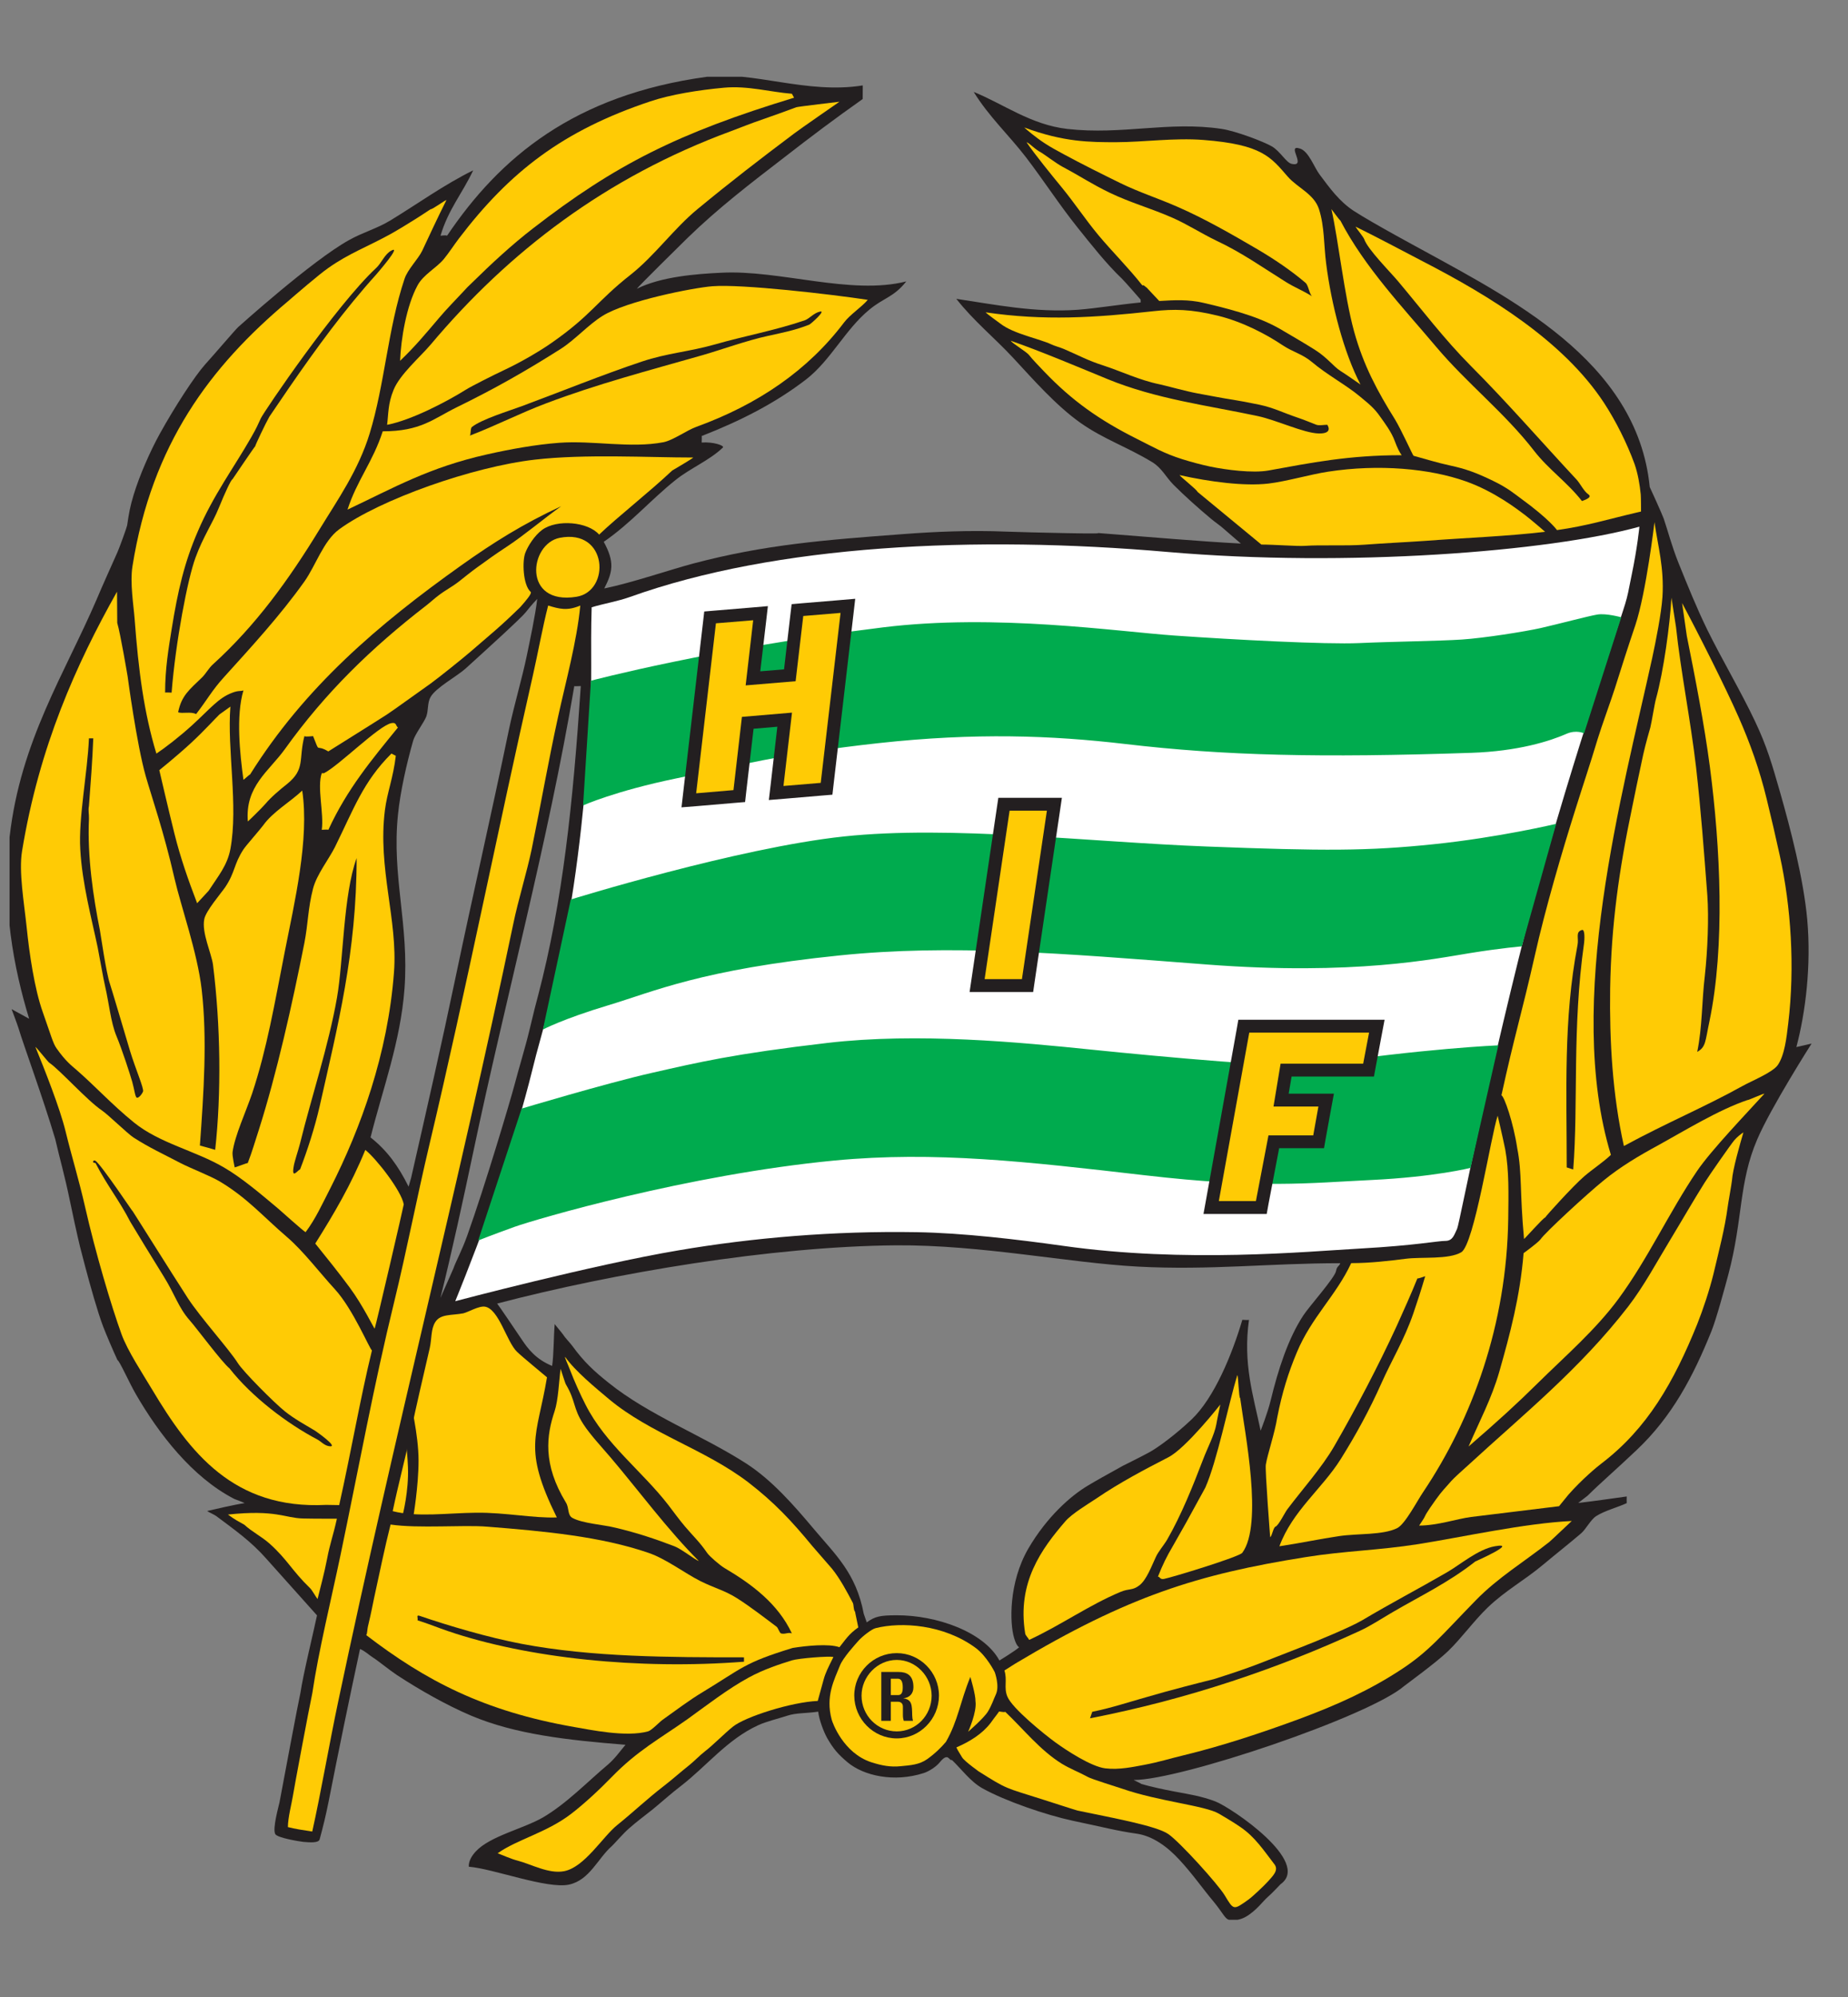
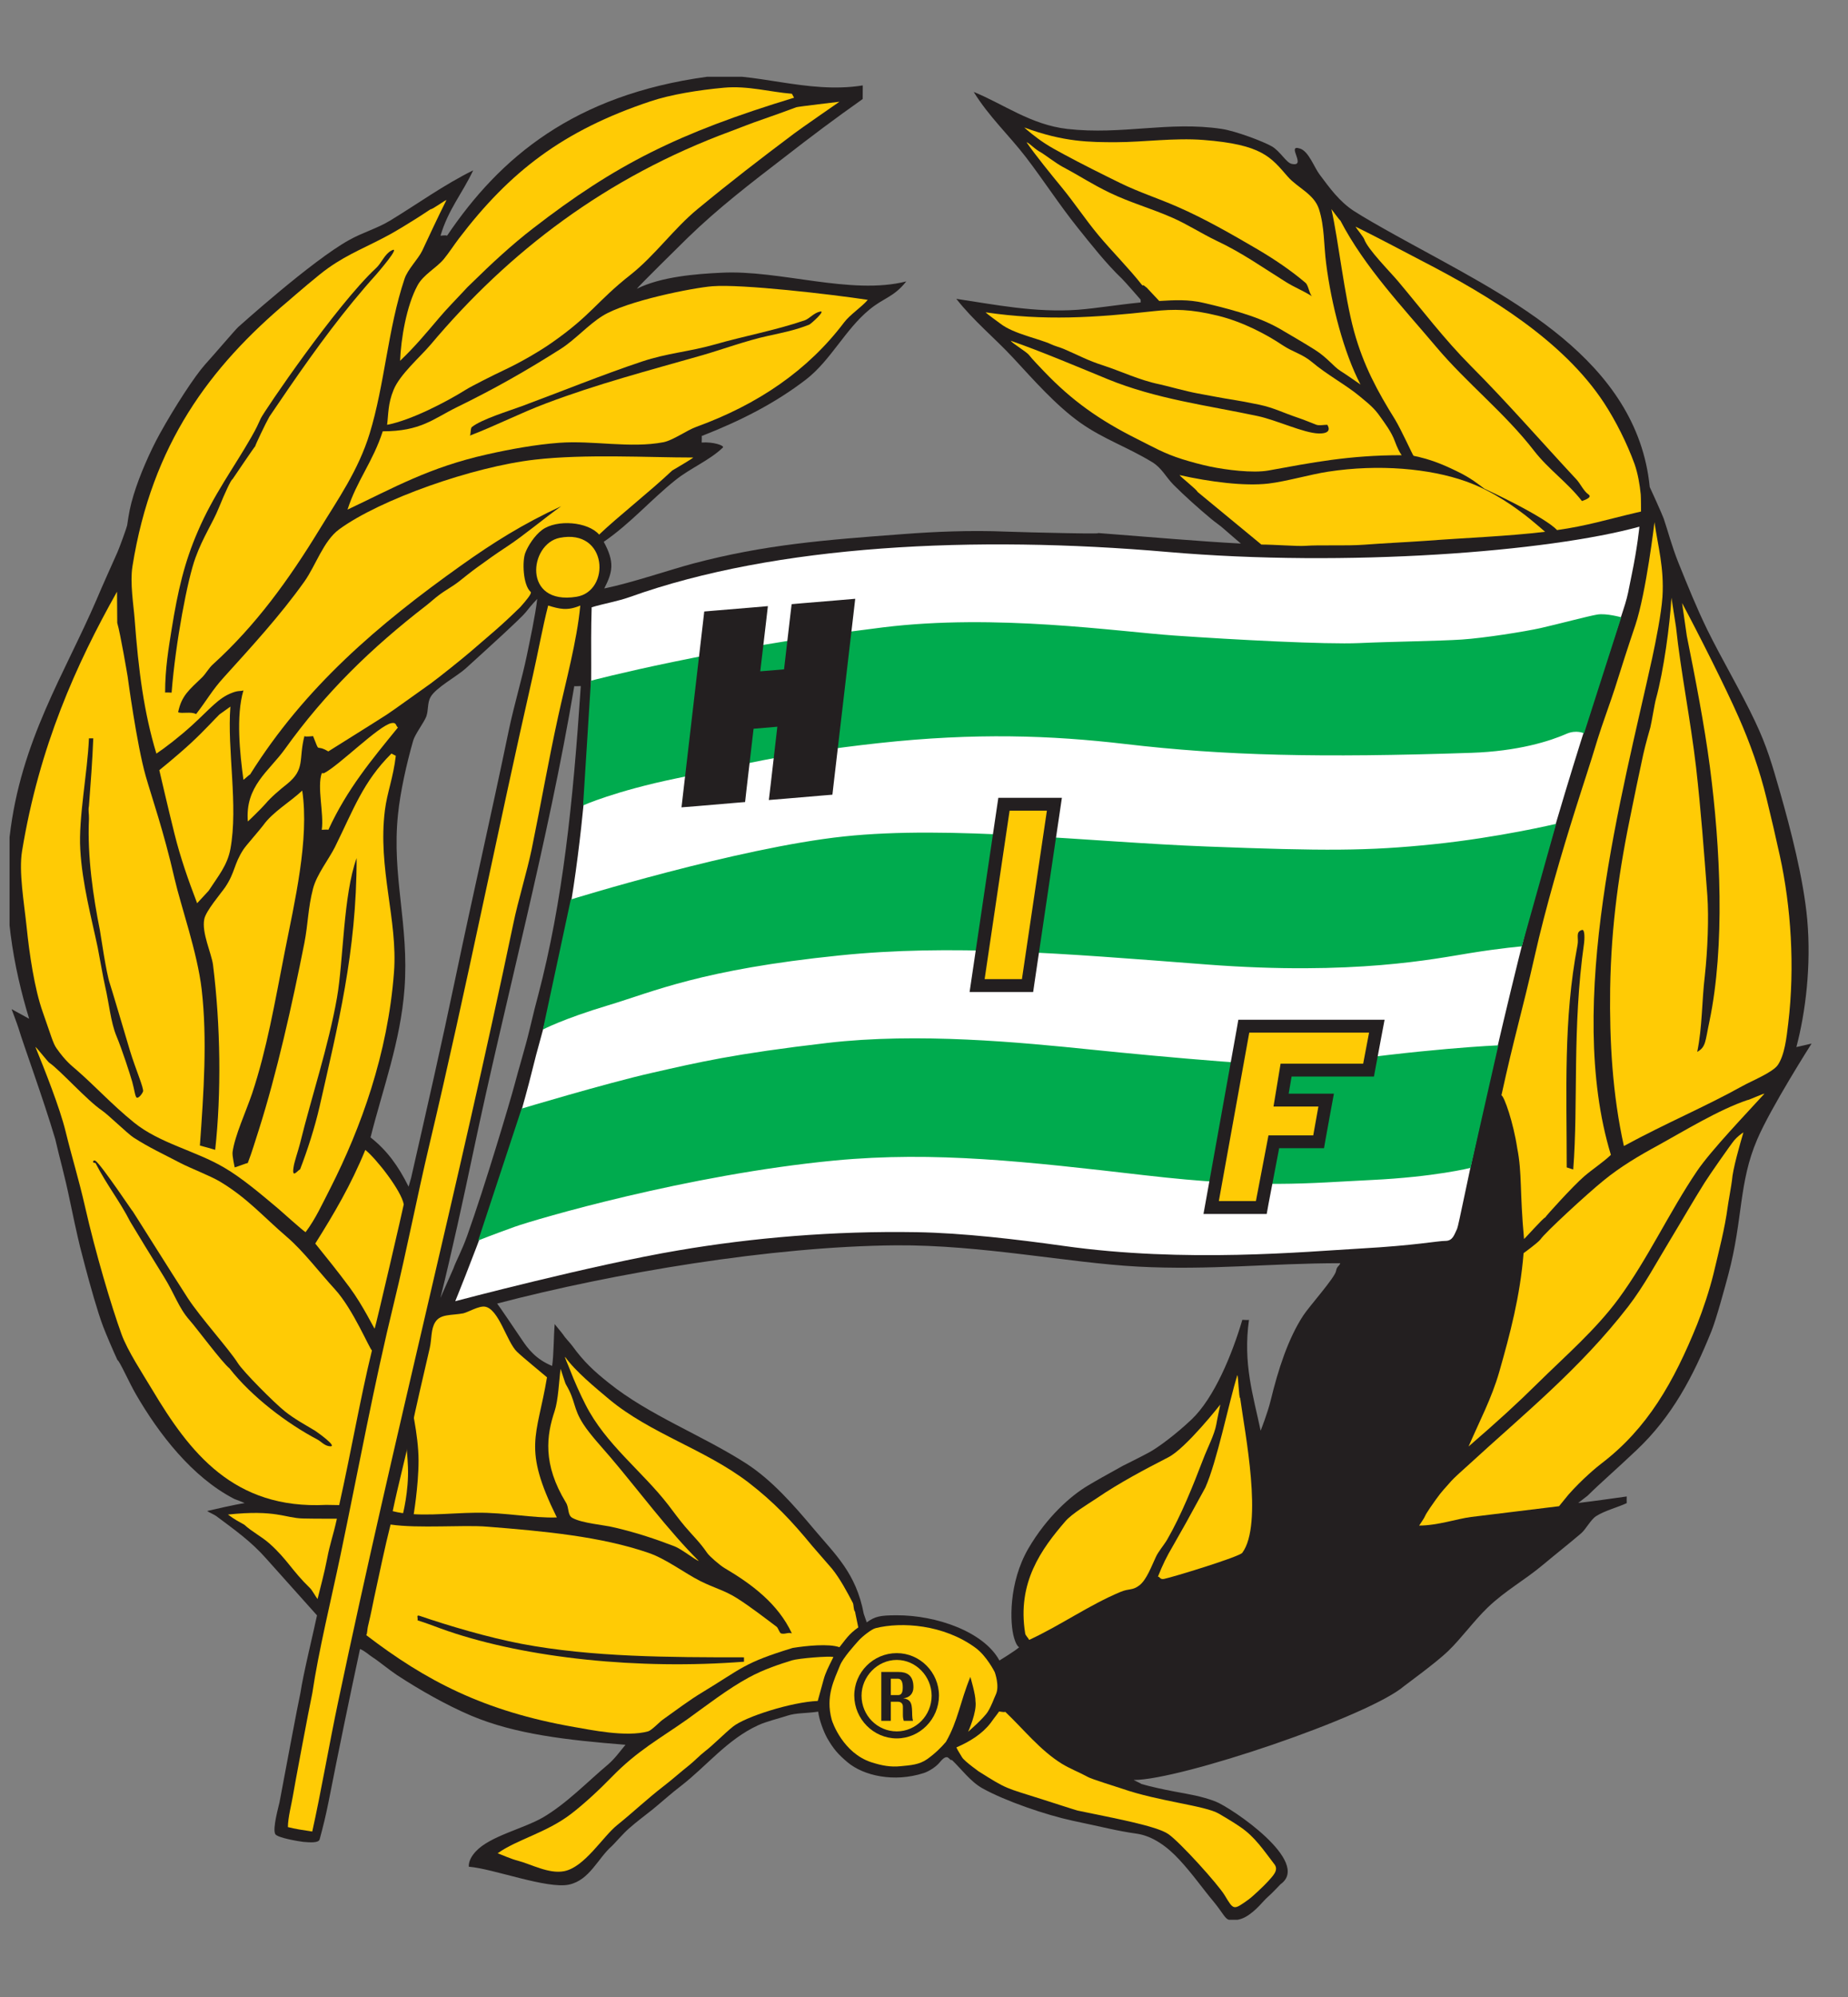
<svg xmlns="http://www.w3.org/2000/svg" xmlns:xlink="http://www.w3.org/1999/xlink" version="1.1" id="Layer_1" x="0px" y="0px" width="500px" height="540px" viewBox="0 0 500 540" enable-background="new 0 0 500 540" xml:space="preserve">
  <rect x="0" y="0" width="500" height="540" fill="#808080" stroke="none" />
  <g>
    <defs>
      <rect id="SVGID_1_" x="2.585" y="20.756" width="494.813" height="498.361" />
    </defs>
    <clipPath id="SVGID_2_">
      <use xlink:href="#SVGID_1_" overflow="visible" />
    </clipPath>
    <path clip-path="url(#SVGID_2_)" fill="#231F20" d="M275.736,445.437c-0.3-0.22-0.799-0.62-1.379-2.599   c-1.139-3.816-1.539-14.787,3.896-24.141c4.996-8.533,11.432-14.208,16.027-16.945c4.617-2.778,11.951-6.635,8.913-5.096   c-3.077,1.538,5.155-2.519,7.634-3.877c2.479-1.32,7.395-4.996,11.551-8.934c6.155-5.815,11.031-17.726,13.749-26.959   c0.2,0,1.679,0.121,1.798,0c-1.639,11.871,1.1,20.244,3.158,29.977c0,0,1.838-4.616,2.718-8.193   c2.019-8.334,4.716-16.707,8.833-22.981c1.559-2.398,8.553-10.212,8.854-12.011c0.219-1.339,0.879-1.259,1.139-2.098   c-19.165,0-35.313,1.958-54.756,0.919c-18.746-0.999-42.316-5.915-65.418-5.755c-33.703,0.279-76.369,7.473-107.944,15.746   c0.27,0.28,5.815,8.434,6.735,9.833c1.529,2.278,3.677,5.216,8.143,7.034c0.45-3.037,0.41-7.914,0.689-11.311   c0.09,0.16,1.989,2.397,2.358,2.938c0.509,0.839,1.858,2.178,2.458,3.018c3.087,4.236,5.805,6.754,9.822,9.951   c10.961,8.793,25.09,14.029,37.18,21.783c6.974,4.496,12.93,11.331,18.255,17.666c5.805,6.914,11.48,11.95,13.549,22.981   l0.81,2.317c2.278-1.639,3.607-1.898,8.003-1.918c10.852-0.06,23.701,4.477,27.897,12.23   C270.41,449.014,274.777,446.336,275.736,445.437 M155.383,185.515c-7.145,42.416-18.605,84.472-27.338,126.009   c-2.728,12.949-5.795,27.039-8.883,39.449l3.517-7.975c0.62-1.838,2.208-4.615,3.727-8.853   c4.886-13.669,11.661-36.511,12.81-40.827c1.129-4.326,2.968-10.302,4.027-14.758c1.069-4.486,1.929-7.904,2.358-9.413   c6.674-25.399,9.432-52.018,11.541-83.633C156.961,185.515,155.383,185.614,155.383,185.515 M142.243,165.561   c-1.169,1.509-10.881,10.332-16.307,15.248c-2.358,2.108-8.003,5.136-9.432,7.654c-0.919,1.588-0.54,3.557-1.169,5.295   c-0.659,1.659-3.067,4.826-3.537,6.485c-1.789,6.225-3.507,13.919-4.117,20.014c-1.738,16.657,3.048,29.816,1.759,47.112   c-1.079,14.379-5.975,27.328-9.183,40.197c4.457,3.518,7.484,7.674,10.292,13.31l0.689-2.397   c4.566-20.045,8.083-35.441,11.991-54.057c4.586-21.942,9.682-44.015,14.468-67.126c1.419-6.725,3.547-13.789,4.836-20.014   c0.729-3.537,2.388-11.251,2.818-15.328C145.351,161.954,143.782,163.572,142.243,165.561 M342.963,513.002   c-1.219,1.039-3.059,3.678-5.916,5.316c-1.678,0.959-3.438,1.039-4.536,0.799c-1.079-0.239-1.679-1.918-4.296-5.076   c-2.619-3.098-5.676-7.474-9.153-11.19c-3.098-3.357-7.095-6.415-11.63-7.034c-5.156-0.72-8.793-1.719-17.188-3.478   c-7.273-1.559-18.324-5.355-24.439-8.772c-3.218-1.799-5.666-5.176-8.244-7.654c-0.839,0.279-0.949-2.238-3.277,0.6   c-0.898,1.139-2.828,2.438-4.376,2.938c-8.003,2.578-16.257,0.739-20.613-2.938c-2.538-2.139-3.807-3.598-5.486-6.516   c-0.979-1.738-2.228-5.115-2.428-7.153c-3.547,0.499-5.936,0.3-8.333,1.079c-2.458,0.799-5.785,1.599-7.894,2.578   c-8.354,3.816-13.959,11.051-20.913,16.426c-2.498,1.899-5.186,4.317-7.594,6.295c-2.208,1.76-4.336,3.318-6.465,5.197   c-1.599,1.398-4.077,4.275-4.626,4.756c-3.827,3.357-6.016,9.213-11.601,10.432c-5.955,1.259-20.494-4.316-27.118-4.836   c-0.1-1.6,0.959-3.139,1.878-4.117c3.787-4.137,12.9-6.155,18.156-9.193c6.425-3.756,12.01-9.611,17.656-14.348   c1.809-1.559,3.177-3.478,4.706-5.316c-15.937-1.278-29.816-2.838-41.807-7.893c-6.725-2.858-13.999-7.016-20.014-10.951   c-2.148-1.42-5.076-3.857-6.485-4.736c-1.189-0.76-2.088-1.719-3.517-2.318c-2.948,13.668-5.775,27.397-8.493,41.207   c-0.799,3.996-1.519,6.895-2.438,10.271c-0.26,0.999-2.558,0.84-4.396,0.68c-1.049-0.12-7.064-1.08-7.614-2.119   c-0.799-1.479,0.959-7.594,1.149-8.553c0.919-4.916,5.056-26.979,5.665-29.616c0.72-4.937,3.627-16.827,4.487-20.964   c0,0-12.49-13.969-13.699-15.307c-4.087-4.656-8.503-7.754-13.539-11.531c-0.39-0.32-2.168-1.119-2.498-1.379   c1.209-0.3,7.754-1.799,10.132-2.139c0-0.119-3.008-1.179-2.908-1.199c-11.281-5.854-20.284-17.506-26.499-28.257   c-1.769-3.038-4.566-9.313-4.956-9.173c-1.129-2.418-3.068-6.954-3.887-9.092c-3.007-7.875-7.963-28.518-6.145-21.104   c0,0-1.039-4.156-2.758-12.45s-2.738-11.331-4.047-17.087c-3.317-11.19-8.623-25.559-9.992-30.166   c-0.39-1.219-1.839-5.045-1.839-5.045s4.197,2.287,4.747,2.598c-4.157-13.649-7.434-30.636-5.276-49.241   c2.958-25.889,14.918-44.095,23.551-64.168c1.818-4.297,3.147-7.185,5.646-12.81c0.529-1.189,2.518-6.674,2.598-7.204   c0.47-3.217,0.799-5.116,1.759-8.253c1.539-5.096,4.446-11.761,7.064-16.487c4.087-7.394,9.533-15.697,12.19-18.665   c2.668-2.948,8.124-9.353,9.013-10.192c0,0.02,19.924-17.965,30.036-23.551c3.847-2.148,7.444-3.047,11.171-5.306   c7.244-4.396,14.429-9.612,22.392-13.539c-3.007,6.365-6.674,10.452-8.843,17.676c0.33,0,1.409-0.2,1.778,0   c14.249-21.123,34.343-38.06,70.314-42.976c12.18-1.659,26.988,4.786,42.156,2.338l-0.02,3.677   c-7.734,5.466-13.789,10.012-21.183,15.757c-9.063,6.965-17.846,13.689-26.149,21.753c-2.168,2.108-13.409,13.199-13.769,13.799   c6.525-3.277,16.057-4.017,22.832-4.336c15.837-0.839,35.072,6.155,50.06,2.348c-3.397,4.296-6.065,4.376-10.012,7.654   c-6.485,5.326-10.432,13.689-17.086,18.845c-8.354,6.425-17.676,11.171-28.257,15.308c0.08,0.02,0,1.679,0,1.759   c3.067-0.24,6.275,0.819,5.725,1.369c-3.617,3.467-8.883,5.615-12.79,8.763c-6.755,5.386-12.13,11.701-19.435,16.717   c2.988,5.445,2.448,8.144,0.14,12.61c7.534-1.539,17.786-5.076,24.121-6.754c19.285-5.096,35.242-6.345,56.994-7.964   c8.274-0.629,18.026-1.059,27.698-0.649c5.156,0.2,31.035,0.819,23.562,0.28c15.947,1.229,28.356,2.338,39.868,2.948   c-1.239-1.079-2.998-2.538-4.437-3.827c-1.159-1.059-2.438-1.858-3.638-2.877c-3.438-2.868-7.254-6.285-10.191-9.233   c-2.059-2.108-3.138-4.506-5.715-6.075c-6.875-4.177-13.15-6.205-19.465-10.661c-6.654-4.727-12.73-11.691-18.226-17.606   c-5.086-5.456-10.671-9.962-15.317-15.897c10.211,1.519,21.313,3.807,32.983,2.948c4.956-0.39,10.791-1.369,16.906-1.969   l-0.021-0.749c0,0-4.137-4.776-5.075-5.696c-4.237-4.026-8.333-9.262-11.971-13.789c-5.056-6.325-9.073-12.61-13.969-19.015   c-4.696-6.095-9.972-10.921-14.148-17.676c8.013,3.228,15.447,8.883,25.319,10.002c14.809,1.699,27.438-2.168,41.807,0   c3.758,0.56,11.352,3.438,13.549,4.727c2.199,1.269,3.877,4.366,5.297,4.706c4.396,1.009-1.659-5.476,2.357-4.107   c2.338,0.78,3.797,5.096,5.296,7.055c2.758,3.687,5.315,7.244,9.232,9.802c4.956,3.237,18.546,10.542,19.024,10.811   c25.561,14.019,59.873,31.555,61.252,67.116c-0.58-0.41,0.199,3.257,0.199,3.257l-0.18,10.292c0.04-0.779-1.119-17.256-0.4-17.166   c0.28,0.549,3.617,7.914,3.938,8.883c1.1,3.227,2.178,7.444,3.996,11.97c2.519,6.235,4.857,12.05,7.795,18.085   c3.896,7.924,9.133,16.737,12.909,24.74c3.257,6.854,4.616,11.661,6.874,19.524c2.698,9.473,6.256,23.042,7.255,34.073   c1.118,12.52-0.46,25.149-2.938,34.503c1.34-0.291,4.117-0.949,4.117-0.949s-11.031,17.295-14.708,25.908   c-5.056,11.751-3.817,21.504-7.813,36.531c-1.039,3.877-3.238,11.99-4.557,15.287c-4.916,12.211-10.631,23.122-20.304,32.234   c-5.516,5.236-9.813,8.914-13.189,12.271l-2.578,1.999c5.017-0.6,8.173-1.08,13.13-1.76c0,0.08-0.04,1.76,0,1.799   c-2.358,1.119-5.916,1.999-8.273,3.518c-1.499,0.959-2.758,3.557-4.117,4.696c-3.396,2.897-6.674,5.456-10.012,8.253   c-5.336,4.497-10.292,7.035-15.287,11.831c-3.697,3.577-7.135,8.353-10.633,11.71c-3.177,3.078-11.391,9.033-11.869,9.434   c-9.673,8.313-60.792,25.499-73.223,25.419c0.08,0.08,2.079,0.96,2.079,1.079c2.798,0.799,5.815,1.439,8.833,2.019   c3.996,0.739,7.554,1.299,11.191,2.698c4.336,1.678,26.099,16.387,17.665,22.382C346.479,509.485,344.201,511.924,342.963,513.002" />
    <path clip-path="url(#SVGID_2_)" fill="#FFCB05" d="M151.676,370.137c-0.45,3.397-0.61,8.413-1.629,11.49   c-2.148,6.436-3.317,14.209,3.087,24.701c0.919,1.519,0.35,3.357,1.759,4.137c2.778,1.498,8.283,1.799,11.701,2.658   c5.915,1.418,10.642,2.997,15.867,4.995c1.878,0.7,5.706,3.757,6.625,3.997c-8.223-8.153-16.676-19.545-23.821-27.938   c-2.128-2.498-5.625-6.275-7.404-9.033c-2.888-4.436-2.029-6.195-4.747-10.791C152.885,373.994,151.786,370.377,151.676,370.137" />
    <path clip-path="url(#SVGID_2_)" fill="#FFCB05" d="M344.881,504.209c-3.058-3.977-5.315-7.453-9.192-10.111   c-1.079-0.74-2.198-1.499-5.915-3.678c-3.758-2.197-16.168-3.277-26.18-6.754c-1.039-0.359-8.313-2.598-9.252-3.158   c-2.379-1.299-4.736-2.178-7.074-3.597c-5.916-3.677-10.352-9.353-15.309-14.049c-0.22,0.3-1.408-0.18-1.758,0   c0.279-0.12-1.229,1.659-2.129,2.978c-2.298,3.018-5.646,5.076-9.313,6.675c0.51,1.079,0.959,1.639,1.52,2.638   c0.689,1.239,5.645,4.576,4.126,3.598c8.433,5.315,7.214,4.477,17.806,7.873c0.52,0.16,8.793,2.838,9.313,2.958   c9.832,2.059,21.443,4.157,24.601,6.375c3.177,2.218,13.329,13.449,15.208,16.507c2.478,4.097,2.357,4.117,6.475,1.18   c1.199-0.88,4.117-3.638,5.355-4.996C344.381,507.247,345.98,505.768,344.881,504.209" />
    <path clip-path="url(#SVGID_2_)" fill="#FFCB05" d="M105.912,195.537c-3.397,0.629-14.229,11.521-18.255,13.539h-0.6   c-1.329,3.747,0.64,10.971,0,15.308c0.19,0,1.599-0.12,1.789,0c5.096-11.051,11.701-18.925,18.825-27.667   C107.051,196.356,107.361,195.247,105.912,195.537" />
    <path clip-path="url(#SVGID_2_)" fill="#FFCB05" d="M442.463,169.048c-2.019,5.975-3.617,10.971-5.535,17.066   c-1,3.157-3.638,10.361-4.637,13.649c-2.398,7.924-3.518,11.071-6.115,19.325c-3.457,10.961-7.994,26.249-10.951,39.468   c-3.438,15.227-5.516,21.672-8.992,37.62c0.759,0.279,3.236,7.395,4.275,14.309c1.34,6.755,0.641,11.65,1.84,24.541   c0.52-0.4,5.115-5.637,5.755-5.836c0-0.22,7.634-8.633,10.491-11.071c2.299-1.998,5.096-3.776,7.254-5.835   c-12.549-41.178,3.178-97.862,11.191-134.413c1-4.686,2.438-11.831,2.758-16.437c0.5-7.894-1.238-13.809-2.158-20.233   C447.639,141.2,445.4,160.255,442.463,169.048" />
    <path clip-path="url(#SVGID_2_)" fill="#FFCB05" d="M424.357,404.17c3.697-4.197,7.813-7.594,8.933-8.434   c12.431-9.473,19.544-21.942,25.919-37.689c1.539-3.857,3.318-9.193,4.377-13.51c1.519-6.435,3.078-12.25,3.877-18.285   c0.04-0.5,1.1-6.415,1.139-7.055c0.221-3.057,2.059-9.432,3.098-12.989c-0.56,0.34-1.678,1.198-2.479,2.138   c-0.959,1.14-6.754,9.434-8.013,11.451c-3.138,4.996-6.115,10.191-9.213,15.309c-3.797,6.234-7.114,12.529-11.511,18.244   c-13.109,16.928-28.417,29.197-43.445,43.026c-0.6,0.52-3.837,3.437-4.356,4.077c-2.038,2.338-2.418,2.577-4.236,5.096   c-0.44,0.579-2.578,3.656-2.838,4.316c-0.239,0.639-1.259,2.059-1.639,2.658c4.956,0,10.392-1.859,14.009-2.318   c9.532-1.199,14.968-1.799,23.841-2.918L424.357,404.17z" />
    <path clip-path="url(#SVGID_2_)" fill="#FFCB05" d="M313.646,81.388c4.236-0.25,7.813-0.449,11.91,0.49   c9.813,2.278,16.326,4.316,21.762,7.654c0.96,0.58,4.937,2.848,8.414,5.036c3.457,2.188,5.035,4.526,6.934,5.726   c1.919,1.209,4.837,3.297,5.437,3.687c-4.517-8.593-7.914-21.753-9.293-32.704c-0.659-5.046-0.419-9.942-1.938-14.708   c-1.318-4.117-5.795-5.775-8.434-8.783c-4.596-5.276-6.914-8.713-22.861-9.942c-7.834-0.609-16.167,0.589-23.581,0.609   c-7.054,0-14.148,0-24.88-3.987c0.58,0.55,3.217,2.768,5.455,4.217c1.719,1.149,3.318,1.968,5.276,3.047   c4.796,2.598,10.432,5.406,15.308,7.794c5.076,2.478,10.032,4.037,15.308,6.345c7.554,3.277,14.908,7.534,21.803,11.561   c4.497,2.648,9.053,5.715,12.97,9.053c0.779,0.669,0.999,2.967,1.758,3.637c-2.557-1.599-4.556-2.309-7.074-3.867   c-6.135-3.827-11.91-7.943-18.844-11.191c-3.897-1.869-7.975-4.486-11.771-6.145c-6.035-2.658-11.33-4.047-17.086-6.814   c-5.016-2.428-7.574-4.257-12.83-7.055c-1.498-0.799-5.076-3.457-5.535-3.707c-2.059-1.079-3.158-2.558-4.117-2.888   c2.199,3.257,7.135,9.313,9.533,12.22c3.597,4.396,6.375,8.653,9.932,12.93c3.717,4.446,8.193,8.883,11.871,13.569   c0.398-0.22,0.838,0.43,1.178,0.6L313.646,81.388z" />
    <path clip-path="url(#SVGID_2_)" fill="#FFCB05" d="M418.043,143.798c-10.213,1.229-21.144,1.599-32.435,2.458   c-5.396,0.37-11.111,0.629-16.507,1.039c-5.076,0.37-11.75,0-16.067,0.31c-2.118,0.14-8.153-0.35-11.751-0.35l-17.266-14.239   c-0.24-0.66-4.516-3.977-4.876-4.546c8.273,1.838,17.506,3.047,24.061,2.288c4.796-0.569,11.431-2.498,16.107-3.208   c13.788-2.128,27.538-0.839,37.25,2.598c7.833,2.758,14.108,7.674,15.947,9.042C414.346,140.581,418.043,143.798,418.043,143.798" />
-     <path clip-path="url(#SVGID_2_)" fill="#FFCB05" d="M421.26,143.338c7.914-1.089,14.068-2.988,20.744-4.546l1.998-0.47   c0,0,0-3.717-0.08-4.626c-0.26-2.658-0.76-5.605-1.679-8.243c-2.059-5.646-5.076-11.641-8.233-16.477   c-10.971-16.736-30.795-28.887-49.001-38.279c-6.415-3.317-11.671-6.185-18.245-9.412c0.299,0.609,2.098,2.738,2.338,3.387   c0.92,2.708,6.895,8.703,9.113,11.321c6.555,7.794,12.59,15.777,19.744,22.961c9.712,9.723,19.504,20.974,28.517,30.636   c1.06,1.099,2.019,3.248,3.298,4.106c1.318,0.91-1.739,1.739-1.76,1.789c-3.996-5.116-9.032-8.533-12.949-13.589   c-7.914-10.232-18.186-18.255-26.498-28.118c-8.993-10.661-19.325-21.493-25.92-34.152c-0.18,0-2.298-2.968-2.418-3.078   c1.918,8.543,3.478,23.371,6.115,32.994c2.559,9.333,6.436,16.407,11.071,23.841c1.718,2.818,4.876,9.822,5.036,9.862   c3.396,0.919,6.395,1.878,9.832,2.618c4.297,0.919,7.193,1.988,11.631,4.137c4.156,1.999,5.994,3.657,7.514,4.746   C419.262,140.431,421.26,143.338,421.26,143.338" />
+     <path clip-path="url(#SVGID_2_)" fill="#FFCB05" d="M421.26,143.338c7.914-1.089,14.068-2.988,20.744-4.546l1.998-0.47   c0,0,0-3.717-0.08-4.626c-0.26-2.658-0.76-5.605-1.679-8.243c-2.059-5.646-5.076-11.641-8.233-16.477   c-10.971-16.736-30.795-28.887-49.001-38.279c-6.415-3.317-11.671-6.185-18.245-9.412c0.299,0.609,2.098,2.738,2.338,3.387   c0.92,2.708,6.895,8.703,9.113,11.321c6.555,7.794,12.59,15.777,19.744,22.961c9.712,9.723,19.504,20.974,28.517,30.636   c1.06,1.099,2.019,3.248,3.298,4.106c1.318,0.91-1.739,1.739-1.76,1.789c-3.996-5.116-9.032-8.533-12.949-13.589   c-7.914-10.232-18.186-18.255-26.498-28.118c-8.993-10.661-19.325-21.493-25.92-34.152c-0.18,0-2.298-2.968-2.418-3.078   c1.918,8.543,3.478,23.371,6.115,32.994c2.559,9.333,6.436,16.407,11.071,23.841c1.718,2.818,4.876,9.822,5.036,9.862   c4.297,0.919,7.193,1.988,11.631,4.137c4.156,1.999,5.994,3.657,7.514,4.746   C419.262,140.431,421.26,143.338,421.26,143.338" />
    <path clip-path="url(#SVGID_2_)" fill="#FFCB05" d="M79.224,485.744c-0.29,1.838-1.329,5.795-1.329,8.313   c1.938,0.499,3.947,0.8,6.585,1.199c2.308-10.272,4.586-23.642,7.064-35.332c15.078-71.503,32.434-138.929,47.352-210.211   c1.269-6.166,3.637-13.799,4.946-20.034c2.578-12.57,4.486-23.681,7.165-35.911c2.028-9.313,5.096-20.384,5.995-30.026   c-3.557,1.519-5.706,0.899-8.693,0c-1.499,5.815-2.688,12.5-4.117,18.825c-9.552,41.937-18.005,84.762-28.018,126.978   c-3.327,14.01-6.135,28.637-9.552,42.626c-5.406,22.042-9.492,44.405-14.488,68.306c-2.438,11.65-5.975,26.1-7.634,37.37   C83.58,462.143,79.523,483.785,79.224,485.744" />
    <path clip-path="url(#SVGID_2_)" fill="#FFCB05" d="M195.92,23.714c-6.855,0.62-14.469,1.849-19.934,3.687   c-23.671,7.894-38.04,19.005-51.829,37.101c-1.289,1.699-2.748,3.947-4.117,5.605c-2.068,2.438-5.486,4.137-7.064,7.064   c-3.027,5.545-4.497,14.548-4.726,20.394c4.097-3.907,6.924-7.344,10.602-11.661c1.818-2.168,4.566-4.976,6.485-7.034   c1.049-1.169,1.229-1.309,2.358-2.398c5.036-4.956,10.821-10.332,16.497-14.698c22.282-17.246,39.209-25.779,70.654-35.352   l-0.59-1.069C208.46,24.903,202.325,23.125,195.92,23.714" />
    <path clip-path="url(#SVGID_2_)" fill="#FFCB05" d="M143.582,160.055c-2.108-1.868-2.308-8.313-1.469-10.521   c0.689-1.838,2.478-4.706,4.586-6.265c3.987-2.898,12.35-2.208,15.408,1.289c4.926-4.726,13.689-11.581,19.764-17.326   c0,0,5.685-3.317,5.685-3.518c-12.25,0-29.216-0.989-42.786,0.57c-16.776,1.898-41.946,10.761-52.998,18.845   c-4.256,3.107-6.325,9.762-9.413,14.119c-6.575,9.233-14.328,17.646-21.802,25.909c-3.228,3.557-4.537,6.115-7.504,9.942   c-1.369-0.77-3.787-0.04-4.856-0.51c0.929-4.546,3.038-6.075,6.495-9.433c1.079-1.089,1.818-2.538,2.928-3.517   c11.581-10.521,20.463-22.782,28.847-36.511c4.896-8.023,10.481-15.897,13.549-25.909c4.077-13.279,4.936-28.417,9.432-41.807   c0.839-2.578,3.687-5.315,4.806-7.654c1.989-4.237,4.077-8.753,6.535-13.669c-0.35,0-3.957,2.668-4.277,2.478   c-5.935,3.967-10.382,6.465-10.831,6.714c-6.275,3.458-11.171,5.176-16.857,9.183c-2.438,1.679-8.743,7.125-10.951,9.033   c-20.993,17.656-36.771,38.569-42.036,71.643c-0.709,4.476,0.31,10.531,0.58,14.139c1.059,14.179,2.538,25.41,5.895,36.5   c2.288-1.509,6.315-4.616,9.692-7.694c4.856-4.417,7.104-7.404,10.911-8.793c1.599-0.619,2.108-0.31,2.948-0.6   c-2.048,6.895-0.959,17.066,0,24.151c0.18,0,1.699-1.519,1.779-1.389c14.818-23.641,34.602-40.538,57.114-56.545   c8.673-6.175,16.696-11.211,27.078-16.027c-4.666,3.317-9.992,7.844-14.718,10.951c-2.868,1.869-5.316,3.627-8.063,5.626   c-1.469,1.049-3.497,2.688-4.886,3.787c-1.988,1.539-3.437,2.188-5.445,3.707c-1.129,0.839-2.289,1.918-3.397,2.778   c-14.838,11.461-27.278,23.521-38.27,38.869c-4.316,5.995-10.761,9.982-10.002,19.534c0.37-0.3,3.827-3.677,4.707-4.706   c1.529-1.839,4.007-3.927,5.895-5.416c5.026-4.057,3.067-6.595,4.706-12.959c0.39,0.25,1.899,0,2.348,0   c2.048,5.056,0.41,1.928,4.117,4.137c5.116-3.237,10.532-6.565,15.897-10.002c1.679-1.089,9.682-6.885,11.791-8.354   c2.308-1.679,8.553-6.694,10.702-8.533c5.935-5.156,7.714-6.445,13.529-12.11C142.393,162.343,143.992,160.425,143.582,160.055" />
    <path clip-path="url(#SVGID_2_)" fill="#FFCB05" d="M192.772,77.401c-5.315,0.41-23.301,3.987-29.756,8.024   c-3.867,2.408-7.344,6.355-11.171,8.833c-9.372,5.955-17.945,10.831-28.277,15.877c-6.345,3.118-9.702,6.495-20.014,6.495   c-2.638,8.203-6.995,13.299-9.532,21.173c12.62-5.955,22.052-11.411,37.79-14.938c6.325-1.429,13.199-2.658,19.444-3.127   c9.123-0.7,19.274,1.559,28.257-0.16c2.638-0.54,6.305-3.217,8.843-4.137c16.736-6.075,30.226-15.288,40.028-28.257   c1.529-2.048,4.866-4.256,6.405-6.105C224.677,79.549,200.756,76.782,192.772,77.401" />
    <path clip-path="url(#SVGID_2_)" fill="#FFCB05" d="M266.684,84.456c0.289,0.41,3.607,2.758,3.996,3.067   c3.537,2.758,10.691,4.137,13.65,5.545c1.019,0.49,2.637,0.919,3.537,1.309c4.057,1.739,6.375,3.087,10.73,4.477   c4.736,1.539,9.713,3.957,15.188,5.076c1.76,0.37,7.135,1.889,10.272,2.458c4.276,0.76,5.915,1.149,9.732,1.739   c1.538,0.25,4.057,0.7,6.954,1.309c3.857,0.819,6.535,2.208,10.132,3.417c2.038,0.68,3.798,1.439,5.296,2.009   c0.739,0.27,2.098,0,2.938,0c0,0,1.799,2.458-2.357,2.348c-4.057-0.12-11.352-3.617-16.467-4.706   c-13.51-2.877-27.418-4.576-40.648-10.002c-7.273-2.988-18.225-7.614-26.199-10.372c0.62,0.839,4.357,3.027,4.996,3.887   c0.76,1.019,3.139,3.477,4.098,4.477c7.474,7.804,14.808,13.04,25.14,18.215c4.276,2.128,7.194,3.887,12.229,5.466   c2.438,0.759,4.916,1.429,7.515,1.988c4.236,0.879,11.491,1.838,15.808,1.059c11.53-2.088,21.603-4.137,36.011-4.137   c-0.579-0.799-1.179-1.979-1.839-3.767c-0.898-2.508-2.777-4.966-3.896-6.544c-1.719-2.518-3.277-3.657-5.556-5.566   c-3.537-2.987-8.952-5.895-12.93-9.272c-2.698-2.268-5.036-2.638-7.974-4.576c-4.356-2.928-10.752-6.325-17.486-7.984   c-7.414-1.818-11.95-1.838-17.485-1.229C296.22,85.904,282.49,86.784,266.684,84.456" />
    <path clip-path="url(#SVGID_2_)" fill="#FFCB05" d="M151.446,145.427c-8.303,1.639-10.122,18.295,4.506,15.947   C165.265,159.895,164.485,142.869,151.446,145.427" />
    <path clip-path="url(#SVGID_2_)" fill="#FFCB05" d="M31.662,159.995c-11.051,19.624-21.063,41.917-25.699,70.174   c-0.91,5.505,0.529,13.709,1.269,20.713c0.689,6.814,2.078,16.447,4.336,22.792c2.308,6.525,2.778,8.473,3.747,9.822   c2.448,3.477,4.126,4.727,5.216,5.666c5.275,4.576,9.702,9.492,15.717,14.368c6.955,5.636,16.597,7.614,24.331,12.149   c4.906,2.838,10.271,7.435,14.708,11.152c0.959,0.839,6.755,6.035,7.394,6.354c2.758-3.677,4.417-7.454,6.745-11.971   c8.174-16.127,15.518-36.2,17.176-58.343c1.059-14.099-4.446-28.058-2.458-43.795c0.59-4.746,2.268-8.803,2.948-14.708   c-0.1-0.07-1.189-0.6-1.189-0.6c-7.674,7.634-10.192,14.998-15.308,25.34c-1.659,3.287-4.906,7.364-5.896,11.171   c-1.409,5.446-1.289,9.243-2.348,14.728c-3.337,16.807-7.474,35.282-12.36,50.64c-1.069,3.277-1.779,5.795-2.948,8.833   c-0.31,0.021-2.249,0.8-3.537,1.198c0,0-0.72-3.156-0.58-4.156c0.58-4.396,3.667-11.031,5.306-15.887   c3.987-12.021,6.035-24.131,8.813-38.27c2.648-13.409,6.694-30.456,4.726-43.585c-3.287,3.108-7.974,5.746-10.591,9.433   c-0.989,1.329-4.646,5.446-5.306,6.465c-2.678,4.097-2.208,6.175-4.976,10.272c-1.119,1.619-5.196,6.365-5.625,8.573   c-0.76,3.667,1.948,9.253,2.358,12.36c2.068,16.497,2.268,34.852,0.589,50.04c-1.409-0.439-2.888-0.818-4.137-1.158   c1.029-14.35,2.029-28.748,0.48-42.227c-1.169-10.032-5.616-22.472-7.334-29.946c-2.947-12.87-6.175-22.032-7.793-27.698   c-2.458-8.603-4.906-26.999-4.906-26.999s-1.948-11.581-2.808-14.448L31.662,159.995z" />
    <path clip-path="url(#SVGID_2_)" fill="#FFCB05" d="M452.234,161.634c-0.439,7.374-2.078,19.684-4.195,27.358   c-0.36,1.229-1.16,6.325-1.52,7.724c-1.139,4.046-1.639,5.785-2.518,10.102c-0.72,3.377-1.759,8.253-2.438,11.691   c-3.478,16.577-5.636,31.515-5.915,48.861c-0.2,14.168,0.639,28.688,3.717,42.516c11.83-6.414,21.662-10.432,32.174-16.267   c2.279-1.279,8.074-3.617,9.473-5.636c1.859-2.748,2.358-7.374,2.818-11.24c1.838-15.329,0.739-31.595-2.259-45.284   c-0.999-4.606-2.478-10.972-3.577-15.428c-1.918-7.924-4.516-15.148-7.574-22.083c-3.557-8.104-11.031-22.902-15.307-30.875   l1.278,8.903c2.198,10.921,4.757,24.021,6.235,35.341c2.877,21.953,4.137,48.511-0.12,68.895c-1.159,5.405-0.919,6.895-3.298,8.224   c1.399-6.834,1.219-13.629,2.059-20.604c0.76-6.975,1.1-15.658,0.68-21.653c-0.959-12.46-1.719-22.961-3.058-34.742   c-1.479-12.71-4.177-26.069-5.415-37.82L452.234,161.634z" />
    <path clip-path="url(#SVGID_2_)" fill="#FFCB05" d="M59.39,193.178c-1.189,1.129-3.987,4.277-7.694,7.714   c-3.847,3.557-8.593,7.364-8.593,7.364s2.458,10.622,4.097,17.176c1.629,6.545,3.717,12.48,6.135,18.805   c0.06-0.07,3.107-3.357,3.107-3.357c2.618-4.017,5.056-6.854,5.895-11.301c2.168-11.72-0.919-26.908,0-38.509L59.39,193.178z" />
    <path clip-path="url(#SVGID_2_)" fill="#FFCB05" d="M91.154,410.664c0,0-6.354,0.02-9.242-0.06   c-4.876-0.12-7.205-2.438-20.244-1.06c1.849,1.379,3.068,1.979,4.447,2.758c1.938,1.818,4.766,3.258,6.814,5.096   c4.906,4.396,5.915,7.154,10.981,12.07c0.54,0.52,1.559,2.379,2.009,2.918c0.839-3.438,1.818-6.914,2.578-10.871   C89.315,417.219,90.055,415.601,91.154,410.664" />
    <path clip-path="url(#SVGID_2_)" fill="#FFCB05" d="M91.773,406.987c3.297-14.769,5.706-28.897,8.863-41.827   c-0.619-0.319-5.076-11.131-10.032-16.547c-3.987-4.316-8.513-10.311-12.95-14.107c-6.615-5.676-10.721-10.553-18.195-15.028   c-2.558-1.519-7.964-3.597-10.662-4.996c-4.786-2.519-8.184-4.017-12.65-6.874c-1.569-1-6.954-6.256-8.573-7.335   c-4.006-2.698-11.46-11.051-14.218-12.88c-0.41-0.279-3.337-4.026-3.787-4.316c2.438,5.976,6.635,16.518,8.184,22.893   c1.738,7.113,3.587,12.988,5.246,20.303c2.858,12.59,7.134,26.939,9.882,34.513c1.639,4.497,5.646,10.552,8.263,14.929   c10.152,16.986,22.002,32.493,47.112,31.215L91.773,406.987" />
    <path clip-path="url(#SVGID_2_)" fill="#FFCB05" d="M472.818,297.455c-7.714,2.578-17.307,8.453-23.94,12.11   c-5.495,2.978-10.433,5.915-14.988,9.632c-4.356,3.518-15.867,14.109-17.066,15.908c-0.679,0.918-4.597,3.756-4.597,3.756   c-0.959,11.751-3.656,21.823-6.594,32.135c-2.078,7.194-5.236,13.069-8.294,20.145c7.974-6.895,13.13-11.592,18.785-17.188   c7.294-7.193,15.607-14.367,21.763-22.721c7.934-10.771,13.709-23.402,21.223-34.513c3.797-5.636,13.789-16.027,18.266-20.964   C477.175,295.616,472.858,297.615,472.818,297.455" />
    <path clip-path="url(#SVGID_2_)" fill="#FFCB05" d="M139.875,365.521c-2.788-2.678-4.876-11.53-8.643-12.19   c-1.648-0.279-4.576,1.499-5.885,1.799c-3.197,0.6-6.145,0.119-7.554,2.338c-1.249,1.898-0.959,4.616-1.519,7.055   c-1.719,7.474-3.557,15.107-5.296,23.561c-1.329,6.256-3.297,13.67-4.726,20.544c6.675,1.698,14.708,0.499,22.632,0.419   c7.874-0.079,15.488,1.52,21.772,1.279c-9.353-18.944-5.366-21.702-2.658-37.889C146.34,371.016,141.404,367,139.875,365.521" />
-     <path clip-path="url(#SVGID_2_)" fill="#FFCB05" d="M342.482,396.057c-0.239,1.398,1.18,19.623,1.18,19.623   c0.539-0.398,0.819-2.637,1.459-2.877c0.839-0.32,2.558-3.896,3.197-4.696c4.097-5.456,9.232-11.111,12.689-17.066   c5.875-10.172,11.951-21.763,16.847-32.394c2.038-4.557,3.757-8.294,5.636-12.95c0.24,0.06,1.559-0.399,2.118-0.6   c-1.159,3.917-1.999,6.515-3.197,10.013c-2.478,7.193-5.835,12.609-8.613,18.844c-3.298,7.395-6.915,13.989-11.052,20.604   c-5.035,8.014-13.068,14.01-16.586,23.562c5.875-0.879,10.791-1.958,16.227-2.758c4.836-0.72,11.751-0.22,15.628-2.138   c2.198-1.1,5.476-7.494,7.074-9.813c13.189-19.664,22.582-45.164,22.981-73.881c0.08-6.615,0.24-12.97-0.799-18.645   c-0.68-3.398-2.059-9.193-2.059-9.193c-1.818,5.396-6.335,34.852-9.853,36.931c-3.437,2.019-10.651,1.198-15.048,1.759   c-4.416,0.559-9.612,1.179-14.729,1.179c-4.096,8.813-10.73,14.589-14.708,24.141c-2.278,5.416-3.997,10.872-5.315,17.666   C344.921,387.463,342.922,393.299,342.482,396.057" />
-     <path clip-path="url(#SVGID_2_)" fill="#FFCB05" d="M274.657,449.873c30.516-18.246,49.36-24.16,78.577-28.816   c10.551-1.699,19.744-1.819,30.615-3.537c12.03-1.919,28.717-5.637,41.407-6.236c-0.819,0.721-5.177,4.916-6.075,5.676   c-6.834,5.396-13.869,9.593-19.904,15.787c-9.272,9.493-12.51,13.67-20.145,18.686c-8.492,5.576-17.306,9.572-27.657,13.409   c-9.792,3.597-20.563,7.214-31.215,9.792c-3.997,0.959-6.495,1.799-10.592,2.578c-2.938,0.539-6.835,1.419-10.611,0.959   c-3.817-0.459-10.532-4.855-13.55-7.055c-3.018-2.197-11.65-9.172-12.949-12.35c-1.02-2.438,0.04-4.436-0.799-7.055   L274.657,449.873z" />
    <path clip-path="url(#SVGID_2_)" fill="#FFCB05" d="M232.221,440.061c-2.588,1.818-3.467,3.317-5.096,5.355   c-2.868-1.019-8.993-0.399-12.669,0.2c-13.319,4.077-13.569,5.436-24.351,11.95c-3.727,2.238-7.104,4.836-10.832,7.475   c-0.77,0.539-2.948,2.838-3.887,3.117c-5.936,1.679-15.737-0.439-20.014-1.159c-24.51-4.276-40.208-12.55-56.295-24.86   c0.27-0.159,0.29-1.519,0.45-2.238c1.049-4.396,1.269-5.855,1.659-7.653c1.519-6.975,2.908-13.769,4.486-20.004   c7.654,1.119,19.645,0.04,26.149,0.579c15.508,1.219,30.755,2.658,43.565,7.055c4.916,1.679,9.802,5.496,14.139,7.674   c3.767,1.879,6.615,2.518,10.012,4.696c3.417,2.179,7.185,5.075,10.602,7.653c0.39,0.301,0.75,1.6,1.159,1.779   c1.009,0.34,1.948-0.38,2.948,0c-3.737-8.054-10.921-13.369-18.246-17.686c-1.269-0.76-4.097-3.197-4.706-4.117   c-1.909-2.818-3.707-4.457-5.916-7.055c-1.559-1.818-3.137-4.017-4.586-5.895c-7.044-9.113-16.947-16.387-22.372-27.099   c-1.369-2.638-3.167-6.675-4.127-9.233c-0.66-1.718-1.559-3.557-1.399-3.696c2.748,3.897,8.253,8.394,11.891,11.45   c11.161,9.313,25.989,13.55,37.7,22.502c6.995,5.396,11.721,10.432,17.346,17.267c0.5,0.579,4.816,5.516,5.246,6.035   c2.208,2.718,4.127,6.335,5.666,9.272c0.27,0.54,0.16,1.959,0.59,2.358L232.221,440.061z" />
    <path clip-path="url(#SVGID_2_)" fill="#FFCB05" d="M98.838,310.944c-3.887,9.492-8.463,17.246-13.539,25.319   c3.228,3.997,6.095,7.555,9.243,11.791c3.767,5.076,6.734,11.41,6.834,11.191c0.31-0.721,7.884-33.334,7.864-33.574   C108.58,321.916,101.706,313.202,98.838,310.944" />
    <path clip-path="url(#SVGID_2_)" fill="#FFCB05" d="M334.77,371.836c-2.318,7.573-5.477,23.261-8.634,30.375   c-0.28,0.56-1.358,2.479-1.659,3.037c-2.577,4.757-4.576,8.354-7.174,12.87c-1.678,2.858-2.638,4.796-4.017,8.233   c0.54-0.1,0.46,0.819,1.659,0.6c2.238-0.439,20.403-5.975,21.183-7.074c5.675-7.754,0.68-32.454-0.579-41.807   C335.169,378.07,335.049,372.075,334.77,371.836" />
    <path clip-path="url(#SVGID_2_)" fill="#FFCB05" d="M330.173,379.789c0,0-9.213,11.75-14.028,14.248   c-6.715,3.457-13.27,6.915-19.465,11.132c-2.278,1.519-6.635,4.116-8.434,6.194c-6.455,7.494-13.109,16.547-10.871,30.316   c0.1,0.619,0.799,1.158,1.079,1.758c8.374-3.856,16.228-9.432,24.7-12.969c2.378-1,3.197-0.32,5.096-1.759   c1.979-1.499,3.317-5.235,4.457-7.634c0.659-1.499,2.178-3.218,3.077-4.736c3.837-6.654,6.975-14.508,9.753-21.763   c1.119-2.958,3.076-6.675,3.557-9.433C329.193,384.426,330.173,379.789,330.173,379.789" />
    <path clip-path="url(#SVGID_2_)" fill="#FFCB05" d="M236.917,440.261c-1.149,0.26-3.747,2.397-4.566,3.317   c-1.229,1.379-4.257,4.717-5.076,6.754c-1.579,3.938-3.967,8.334-2.248,14.669c0.2,0.8,3.107,9.013,10.682,11.511   c2.987,0.959,5.335,1.359,7.994,1.079c2.647-0.26,4.976-0.38,7.144-1.898c2.168-1.539,3.886-3.257,5.095-4.696   c3.278-5.735,3.787-10.672,6.596-17.546c0,0,1.449,4.836,1.389,6.555c0.449,2.917-1.988,8.273-1.988,8.273s4.196-3.617,5.326-5.416   c1.099-1.798,1.528-3.298,2.188-4.696c1.059-2.318-0.31-5.995-0.31-5.995s-2.148-4.356-5.216-6.595   C255.332,439.262,243.912,438.502,236.917,440.261" />
    <path clip-path="url(#SVGID_2_)" fill="#FFCB05" d="M214.255,448.974c-3.067,0.96-7.554,2.378-11.661,4.636   c-5.565,2.998-11.591,7.674-16.597,11.271c-7.434,5.256-13.489,8.434-20.523,15.668c-3.158,3.257-7.414,7.234-11.031,9.992   c-6.595,5.035-14.578,6.874-19.794,10.591c0.489,0.16,3.567,1.539,5.405,1.999c3.577,0.919,8.394,3.637,12.54,2.857   c5.585-1.06,10.482-9.353,14.409-12.49c4.376-3.518,8.043-7.034,12.5-10.472c2.688-2.078,4.366-3.638,6.984-5.716   c1.309-1.039,2.868-2.678,4.217-3.717c2.228-1.698,5.355-4.916,7.594-6.694c3.287-2.658,15.797-6.655,22.952-6.954   c0.27-0.959,1.089-3.897,1.579-5.736c0.49-1.818,1.229-3.277,2.658-6.135C224.507,447.734,216.034,448.414,214.255,448.974" />
    <path clip-path="url(#SVGID_2_)" fill="#FFCB05" d="M227.125,27.511c0,0-11.301,1.329-11.681,1.489   c-3.277,1.229-6.065,2.218-9.442,3.397c-2.598,0.879-5.705,2.128-8.243,3.078c-33.823,12.46-60.082,32.554-81.235,57.704   c-2.868,3.377-8.333,8.064-10.032,12.24c-1.559,3.777-1.369,6.465-1.758,9.453c6.484-1.229,16.047-6.205,21.203-9.433   c1.589-1.009,7.794-4.117,10.412-5.346c4.606-2.148,9.802-5.216,12.87-7.364c10.911-7.614,12.12-11.151,21.473-18.505   c6.485-5.136,11.661-12.44,18.005-17.656c9.023-7.444,16.837-13.459,26.169-20.464C216.194,35.065,227.125,27.511,227.125,27.511" />
    <path clip-path="url(#SVGID_2_)" fill="#231F20" d="M241.024,453.93v4.437h1.938c0.959,0,1.289-0.72,1.289-2.099   c0-1.758-0.569-2.338-1.329-2.338H241.024z M241.024,460.164v5.156h-2.578v-13.209h4.676c2.198,0,4.017,0.84,4.017,4.117   c0,1.598-0.899,2.816-2.768,3.018c2.418,0.299,2.378,1.838,2.438,4.615c0,0.5,0.1,1.14,0.209,1.459h-2.498   c-0.1-0.359-0.23-0.779-0.23-1.578v-2.259c0-0.899-0.609-1.319-1.329-1.319H241.024z M242.633,468.178   c5.206,0,9.433-4.316,9.433-9.652c0-5.195-4.227-9.672-9.433-9.672c-5.216,0-9.532,4.477-9.532,9.672   C233.101,463.861,237.377,468.178,242.633,468.178 M254.054,458.525c-0.04,6.315-5.156,11.551-11.421,11.551   c-6.315,0-11.461-5.235-11.501-11.551c-0.02-6.314,5.136-11.51,11.501-11.51C248.918,447.016,254.054,452.211,254.054,458.525" />
    <path clip-path="url(#SVGID_2_)" fill="#231F20" d="M221.909,84.246c1.639-0.37-2.458,3.307-2.947,3.537   c-3.767,1.489-6.915,2.108-11.191,3.048c-5.755,1.249-12.26,3.627-17.656,5.196c-15.008,4.276-28.567,7.824-42.406,13.06   c-6.915,2.598-13.489,5.995-20.604,8.713c0.35-0.28,0.1-1.979,0.589-2.348c2.658-2.088,9.782-4.257,13.549-5.646   c10.072-3.727,21.792-8.493,32.374-12.021c6.954-2.328,12.77-2.638,20.034-4.706c7.185-2.088,16.407-3.807,24.141-6.485   C218.982,86.164,220.231,84.585,221.909,84.246" />
    <path clip-path="url(#SVGID_2_)" fill="#231F20" d="M70.581,113.092c0.839-1.778,20.333-30.525,31.205-40.637   c1.469-1.369,2.268-3.727,4.117-4.706c2.877-1.539-3.887,6.195-4.117,6.484c-8.633,9.563-16.087,19.774-23.571,30.616   c-0.49,0.699-5.206,7.614-5.326,7.814c-1.059,1.848-3.887,7.843-3.827,7.983c-0.28,0.25-6.155,8.943-6.155,8.943   c-0.39,0.08-2.108,3.807-3.667,7.654c-1.779,4.376-4.237,7.794-6.345,13.549c-2.128,5.725-5.396,22.852-6.465,36.5   c-0.08,0-1.738-0.1-1.758,0c0-6.524,0.959-12.09,1.758-17.086c1.699-10.552,3.458-18.125,7.084-26.499   c4.146-9.722,9.782-17.286,14.358-25.29C69.511,115.59,69.801,114.751,70.581,113.092" />
    <path clip-path="url(#SVGID_2_)" fill="#231F20" d="M29.713,265.94c-1.04-3.177-2.348-12.53-2.698-14.468   c-1.759-8.803-3.417-19.774-2.948-30.026c0.04-1.549-0.25-2.208,0-3.537c0.47-6.225,0.919-11.971,1.169-18.255h-1.169   c-0.39,9.272-2.868,21.553-2.348,30.046c0.509,9.243,3.067,18.655,4.706,26.479c0.49,2.408,1.509,8.403,1.999,10.451   c1.069,4.607,1.539,9.802,3.067,13.49c1.539,3.677,3.667,10.271,4.287,12.42c0.609,2.158,0.77,4.097,1.239,4.276   c0.459,0.18,1.379-0.899,1.678-1.659c0.31-0.779-1.998-5.994-3.537-11.051C33.65,279.05,30.253,267.549,29.713,265.94" />
    <path clip-path="url(#SVGID_2_)" fill="#231F20" d="M96.49,232.037c0,25.46-5.136,45.494-10.012,67.137   c-1.329,5.795-3.288,11.83-5.296,17.066c-0.49,0-2.298,2.797-1.759-0.6c0.22-1.579,1.119-3.977,1.759-6.455   c3.087-12.57,7.694-26.27,10.002-39.448C92.923,259.785,92.863,242.009,96.49,232.037" />
    <path clip-path="url(#SVGID_2_)" fill="#231F20" d="M428.014,251.472c0.88-0.29,0.68,2.788,0.58,3.537   c-3.258,22.942-1.539,43.386-2.938,61.231l-1.759-0.561c0-20.563-0.919-40.018,2.918-60.091   C427.215,253.56,426.176,252.042,428.014,251.472" />
    <path clip-path="url(#SVGID_2_)" fill="#231F20" d="M62.107,370.037c5.995,7.654,15.507,14.867,23.781,19.225   c0.879,0.459,1.759,1.498,2.948,1.758c3.457,0.72-3.547-4.116-3.547-4.116c-3.127-1.878-5.605-3.197-8.223-5.276   c-2.928-2.357-11.231-10.691-12.71-13.029c-2.458-3.877-10.062-12.25-13.549-17.586c-3.457-5.315-16.507-26.099-14.978-23.58   c0.879,1.438-8.453-12.57-10.002-13.55c-0.58-0.36-1.129,0.6,0,0.6c3.337,6.395,6.385,9.991,9.433,15.907   c1.699,2.838,5.955,9.832,9.023,14.748c3.067,4.916,3.987,8.434,7.064,11.91C52.975,358.846,60.059,368.398,62.107,370.037" />
    <path clip-path="url(#SVGID_2_)" fill="#231F20" d="M404.453,418.118c6.615-1.159-5.295,4.116-5.295,4.116   c-7.275,5.717-14.629,9.193-22.303,13.67c-2.838,1.639-5.916,3.697-8.913,5.076c-21.902,10.111-46.483,18.505-73.021,23.66   l0.6-1.758c5.896-1.219,9.073-2.438,19.404-5.316c8.173-2.238,12.95-3.357,13.569-3.537c10.791-3.417,12.43-4.316,23.541-8.613   c4.517-1.758,13.31-5.395,16.507-7.273c7.894-4.696,15.028-8.394,22.941-12.97C395.101,423.074,399.957,418.898,404.453,418.118" />
    <path clip-path="url(#SVGID_2_)" fill="#231F20" d="M113.566,436.943c7.754,2.658,18.645,5.875,27.518,7.554   c19.055,3.617,40.068,3.657,60.212,3.657v1.18c-28.467,2.218-58.613-0.96-80.076-8.273c-2.728-0.92-5.176-1.959-8.253-2.918   C113.156,437.463,112.497,436.584,113.566,436.943" />
    <path clip-path="url(#SVGID_2_)" fill="#FFFFFF" d="M195.57,176.052" />
    <path clip-path="url(#SVGID_2_)" fill="#FFFFFF" d="M443.563,142.419c-24.541,6.755-79.057,11.051-127.658,6.834   c-52.068-4.526-105.936-1.988-145.464,12.17c-3.317,1.189-6.884,1.749-10.361,2.788c-0.37,11.751,0.229,21.093-0.55,29.327   c-0.819,8.593-0.35,15.528-3.217,38.02c-2.858,22.492-6.915,38-9.433,47.003c-1.589,5.755-2.208,8.063-3.127,11.83   c-1.269,5.186-6.365,23.771-11.271,37.26c-4.916,13.51-9.313,24.201-9.313,24.201s37.14-9.832,60.401-13.749   c19.934-3.397,41.977-5.296,64.399-4.916c12.51,0.2,27.288,1.958,39.678,3.696c33.113,4.697,65.787,1.539,80.496,0.721   c14.729-0.82,20.844-2.059,22.901-2.059c2.038,0,2.397-1.639,3.197-3.277c0.36-0.72,2.918-13.83,6.595-30.276   c4.836-21.652,11.391-49.071,14.948-61.431c8.233-28.837,11.79-39.758,18.345-60.122c6.895-21.303,5.516-16.007,7.314-24.84   C443.043,147.945,443.563,142.419,443.563,142.419" />
    <path clip-path="url(#SVGID_2_)" fill="#00AB4E" d="M159.889,184.066c0,0,33.003-8.763,79.086-14.429   c30.476-3.747,63.02,1.109,78.927,2.228c15.928,1.109,40.888,2.438,49.9,2.029c8.973-0.41,21.563-0.55,27.718-0.959   c6.115-0.41,16.927-2.128,21.343-3.107c4.557-1.029,12.83-3.237,15.287-3.647c2.439-0.41,6.496,0.739,6.496,0.739l-10.053,31.385   c0,0-2.059-1.059-4.775,0.13c-4.396,1.938-12.99,4.707-25.779,5.136c-40.889,1.369-66.647,0.789-93.686-2.398   c-19.904-2.328-40.428-3.087-66.607-0.229c-26.169,2.868-39.139,6.305-54.776,9.542c-16.577,3.417-25.21,7.304-25.21,7.304   L159.889,184.066z" />
    <path clip-path="url(#SVGID_2_)" fill="#00AB4E" d="M154.434,243.229c0,0,45.083-13.979,73.92-17.046   c28.828-3.068,66.248,1.499,98.142,2.718c31.895,1.229,43.545,1.229,61.33-0.609c17.807-1.839,33.214-5.526,33.214-5.526   l-9.292,33.134c0,0-5.516,0.449-14.109,1.838c-9.272,1.479-31.295,6.115-71.143,3.067c-39.869-3.067-69.314-5.525-99.371-2.448   c-37.47,3.827-50.299,9.802-62.56,13.479c-12.28,3.687-17.676,6.555-17.676,6.555L154.434,243.229z" />
    <path clip-path="url(#SVGID_2_)" fill="#00AB4E" d="M141.134,299.773l-11.75,35.65c0,0,3.957-1.559,9.822-3.676   c5.875-2.079,46.783-14.129,86.69-17.946c26.989-2.558,51.938,0.3,83.833,3.997c31.875,3.677,44.165,2.098,61.332,1.279   c17.166-0.82,26.818-3.277,26.818-3.277l7.514-33.134c0,0-20.023,0.819-50.279,5.325c-6.195,0.92-40.368-2.168-59.713-4.156   c-19.305-1.979-47.022-4.687-71.553-1.818c-25.439,2.967-34.752,5.215-47.432,8.083   C163.746,292.979,141.134,299.773,141.134,299.773" />
    <polygon clip-path="url(#SVGID_2_)" fill="#231F20" points="193.372,165.111 203.464,164.271 207.761,163.902 207.271,168.139    205.203,185.774 201.416,181.887 214.945,180.758 211.808,183.796 213.856,166.15 214.186,163.372 217.003,163.123    227.095,162.283 231.392,161.914 230.902,166.15 225.537,212.113 225.217,214.891 222.409,215.121 212.317,215.98 208.021,216.33    208.52,212.113 210.808,192.279 214.615,196.146 201.066,197.295 204.213,194.268 201.905,214.102 201.596,216.879    198.778,217.109 188.686,217.969 184.39,218.308 184.879,214.072 190.225,168.139 190.544,165.351  " />
-     <polygon clip-path="url(#SVGID_2_)" fill="#FFCB05" points="193.702,168.548 203.784,167.719 201.746,185.334 215.265,184.206    217.333,166.57 227.425,165.73 222.059,211.693 211.978,212.533 214.286,192.699 200.736,193.848 198.448,213.652 188.356,214.511     " />
    <polygon clip-path="url(#SVGID_2_)" fill="#231F20" points="272.938,215.74 283.03,215.74 287.307,215.74 286.688,219.927    279.934,265.48 279.533,268.249 276.695,268.249 266.634,268.249 262.337,268.249 262.957,264.052 269.701,218.498 270.111,215.74     " />
    <polygon clip-path="url(#SVGID_2_)" fill="#FFCB05" points="273.158,219.218 283.25,219.218 276.496,264.761 266.404,264.761  " />
    <polygon clip-path="url(#SVGID_2_)" fill="#231F20" points="337.887,275.742 370.301,275.742 374.617,275.742 373.818,279.959    372.239,288.393 371.739,291.109 368.922,291.109 346.6,291.109 349.917,288.372 347.959,299.934 344.441,295.736 356.592,295.736    360.908,295.736 360.129,299.934 358.71,307.727 358.23,310.484 355.393,310.484 343.303,310.484 346.619,307.727 343.223,325.492    342.723,328.271 339.925,328.271 329.893,328.271 325.616,328.271 326.376,324.074 334.569,278.51 335.049,275.742  " />
    <polygon clip-path="url(#SVGID_2_)" fill="#FFCB05" points="338.006,279.22 370.42,279.22 368.822,287.633 346.479,287.633    344.561,299.213 356.711,299.213 355.313,307.008 343.202,307.008 339.805,324.773 329.773,324.773  " />
    <path clip-path="url(#SVGID_2_)" fill="#231F20" d="M109.359,386.543c0,0,0.81,4.717,1.019,10.232   c0.25,6.475-1.429,12.869-1.429,12.869l2.858,0.6c0,0,1.439-8.273,1.439-15.307c0-7.074-2.258-16.168-2.258-16.168L109.359,386.543   z" />
  </g>
</svg>